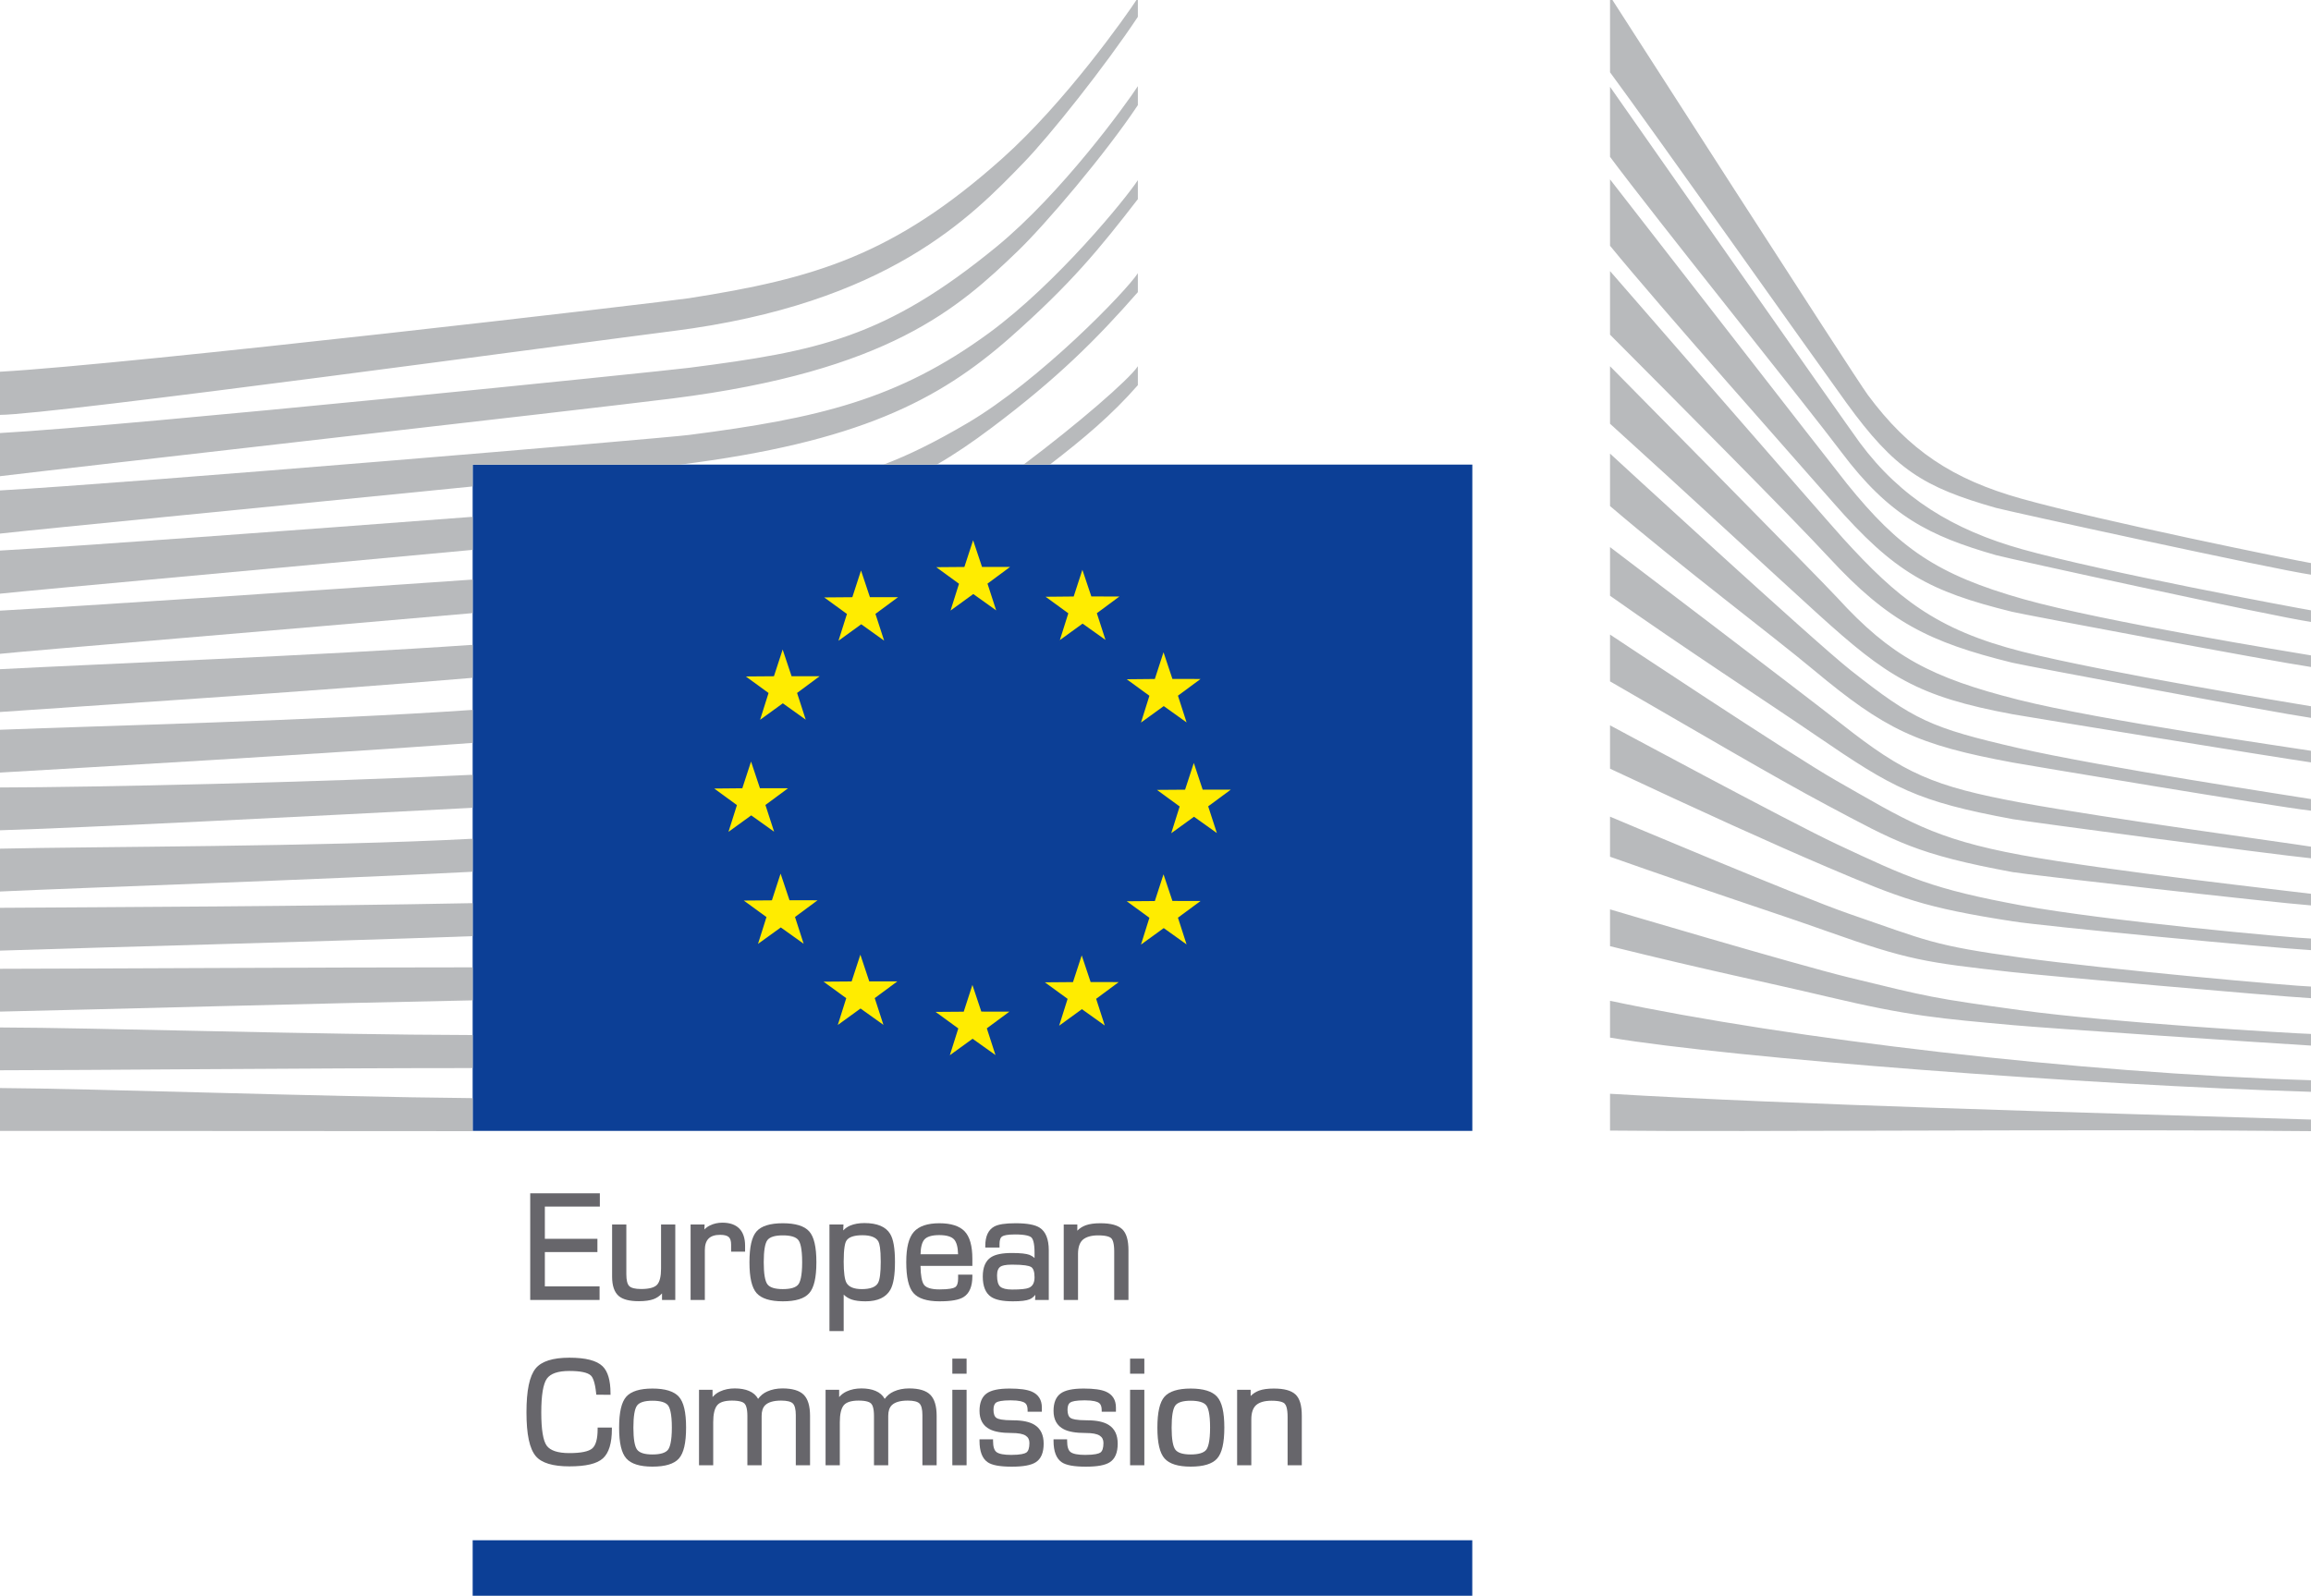
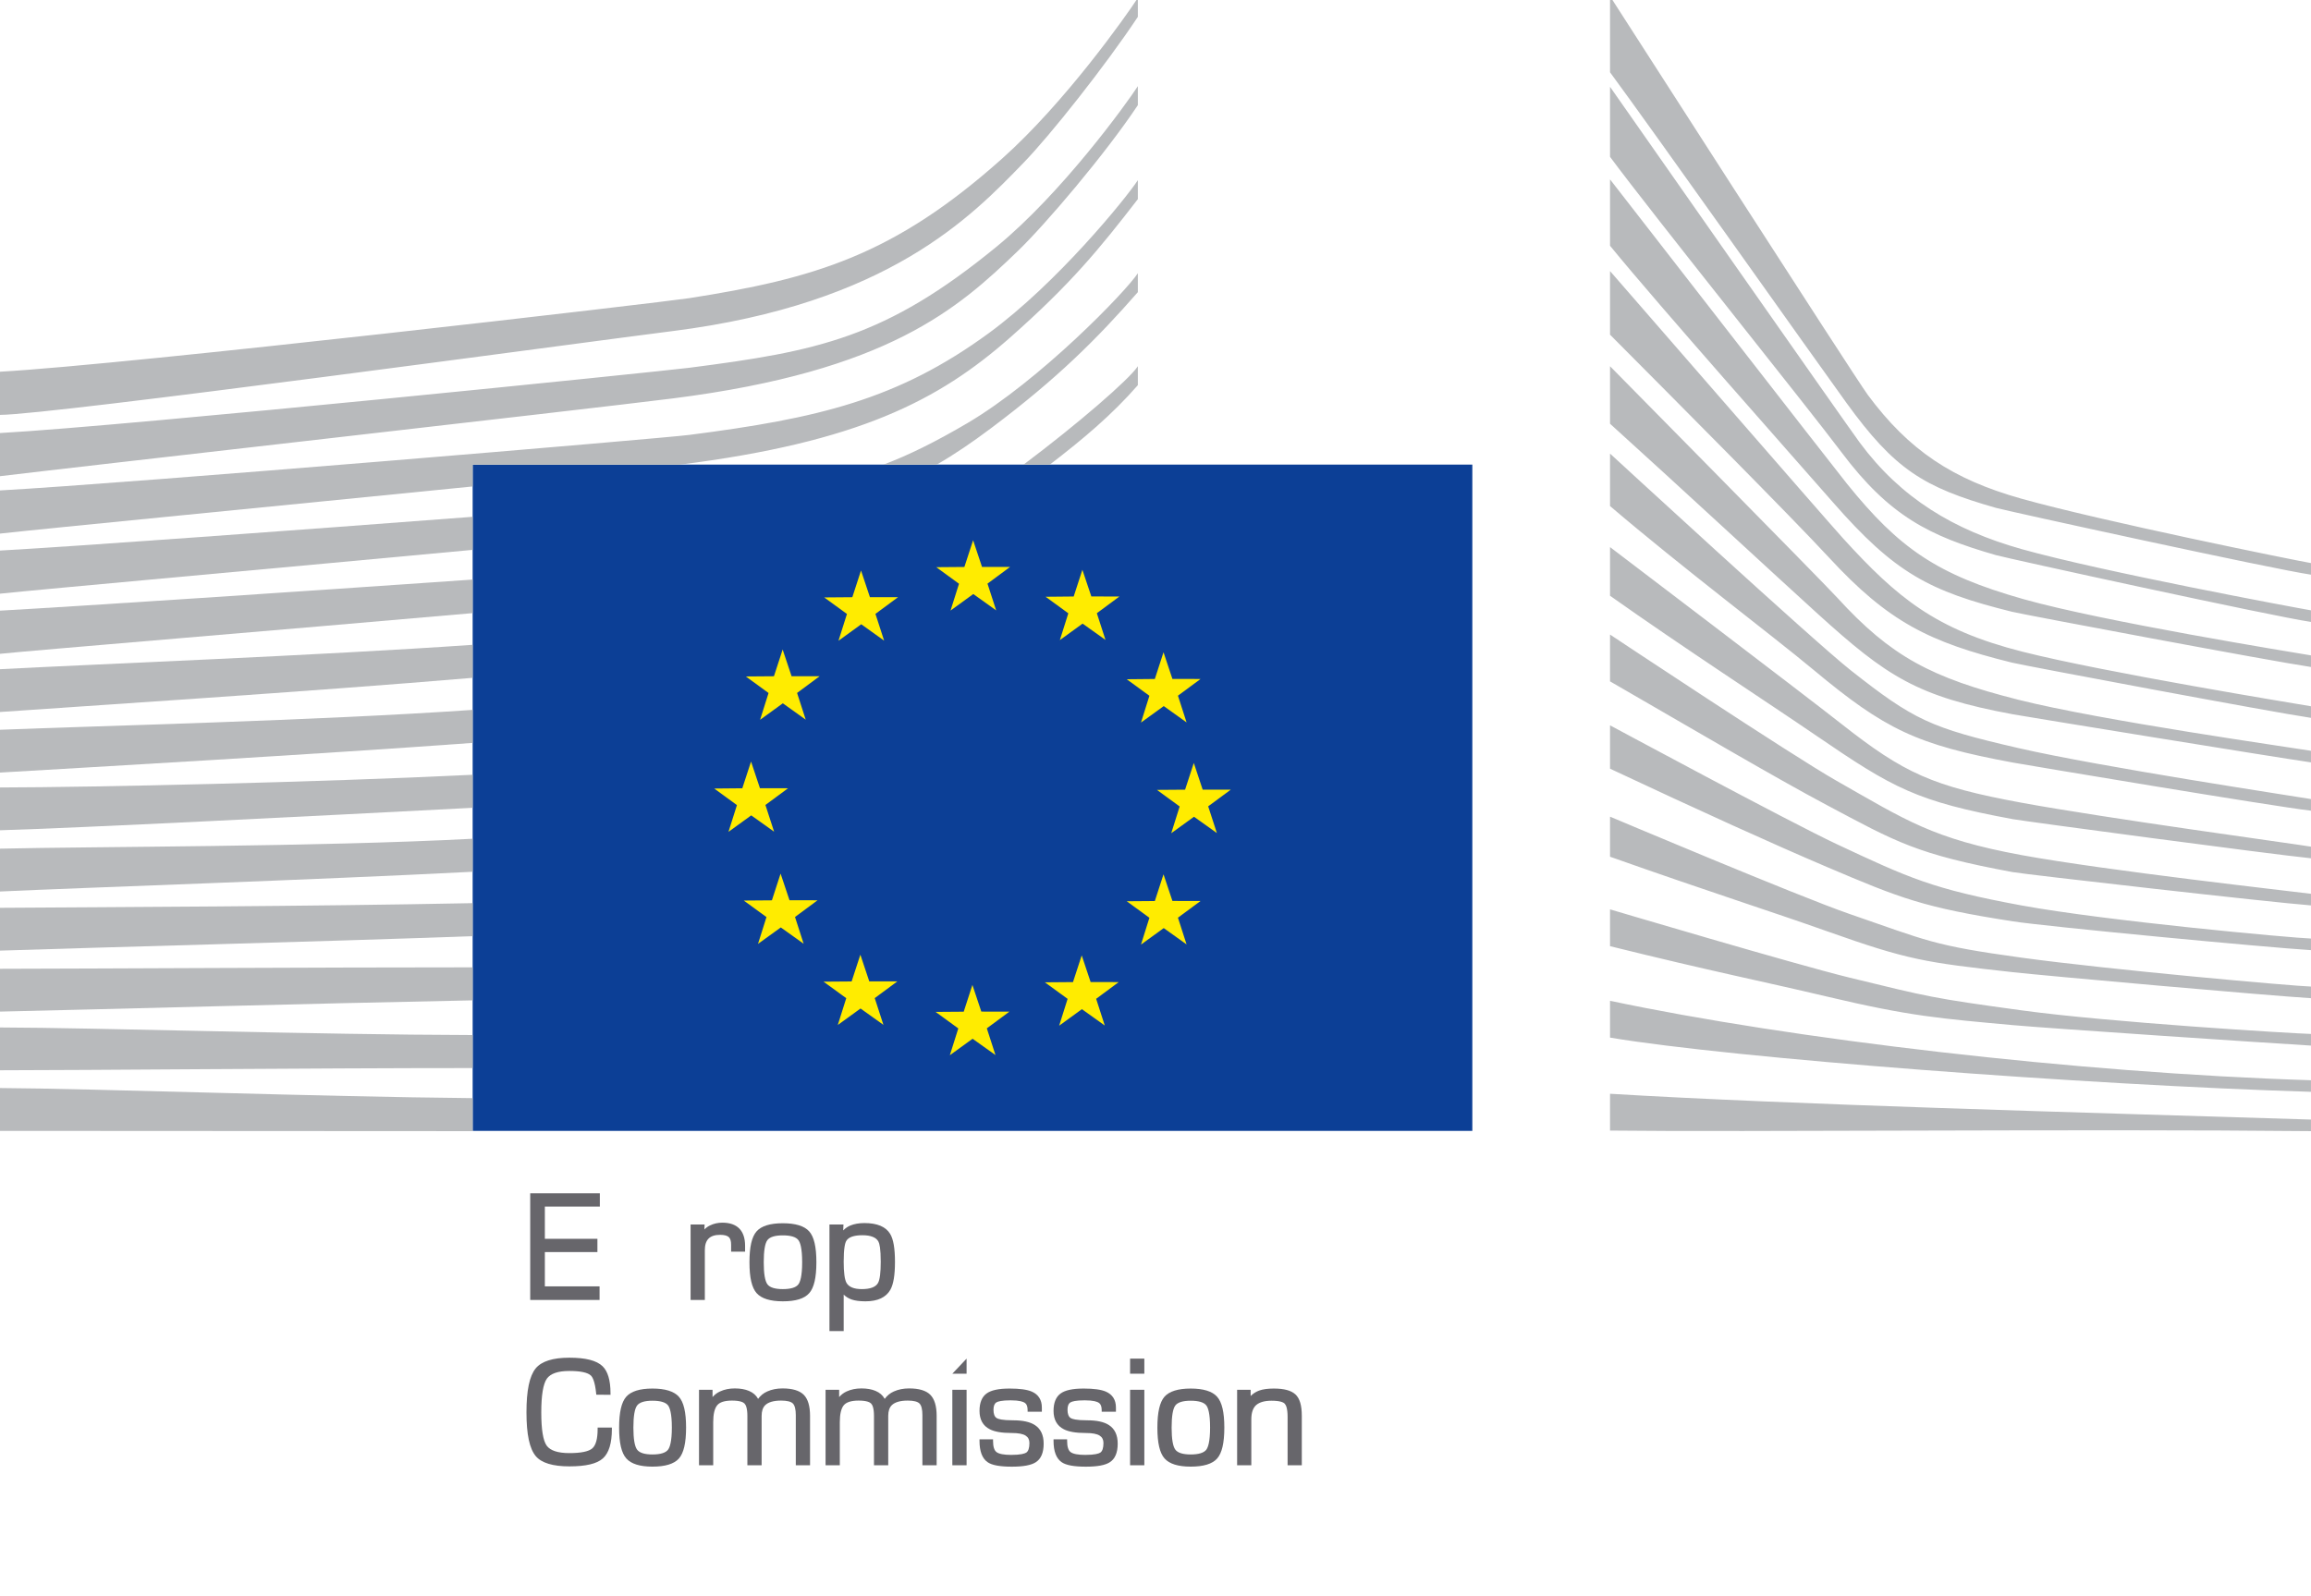
<svg xmlns="http://www.w3.org/2000/svg" width="204.72pt" height="141.4pt" viewBox="0 0 204.72 141.4" version="1.1">
  <defs>
    <clipPath id="clip1">
      <path d="M 41 136 L 131 136 L 131 141.398 L 41 141.398 Z M 41 136 " />
    </clipPath>
    <clipPath id="clip2">
      <path d="M 142 0 L 204.719 0 L 204.719 101 L 142 101 Z M 142 0 " />
    </clipPath>
  </defs>
  <g id="surface1">
    <path style=" stroke:none;fill-rule:nonzero;fill:rgb(40.399%,39.999%,42%);fill-opacity:1;" d="M 56.438 124.539 C 56.648 124.262 57.102 124.117 57.797 124.117 C 58.504 124.117 58.969 124.258 59.18 124.531 C 59.332 124.73 59.516 125.23 59.516 126.492 C 59.516 127.766 59.328 128.266 59.172 128.465 C 58.957 128.738 58.496 128.879 57.797 128.879 C 57.109 128.879 56.656 128.738 56.441 128.457 C 56.223 128.168 56.109 127.512 56.109 126.504 C 56.109 125.488 56.219 124.828 56.438 124.539 M 57.797 123.039 C 56.676 123.039 55.895 123.285 55.473 123.766 C 55.051 124.25 54.844 125.145 54.844 126.504 C 54.844 127.855 55.051 128.746 55.48 129.23 C 55.906 129.715 56.688 129.957 57.797 129.957 C 58.926 129.957 59.715 129.719 60.141 129.238 C 60.566 128.758 60.777 127.863 60.777 126.492 C 60.777 125.133 60.566 124.234 60.133 123.758 C 59.703 123.281 58.918 123.039 57.797 123.039 " />
    <path style=" stroke:none;fill-rule:nonzero;fill:rgb(40.399%,39.999%,42%);fill-opacity:1;" d="M 104.117 124.539 C 104.324 124.262 104.785 124.117 105.477 124.117 C 106.18 124.117 106.648 124.258 106.859 124.531 C 107.016 124.73 107.195 125.23 107.195 126.492 C 107.195 127.766 107.008 128.266 106.855 128.465 C 106.637 128.738 106.176 128.879 105.477 128.879 C 104.793 128.879 104.336 128.738 104.121 128.457 C 103.902 128.168 103.789 127.512 103.789 126.504 C 103.789 125.488 103.898 124.828 104.117 124.539 M 105.477 123.039 C 104.359 123.039 103.574 123.285 103.152 123.766 C 102.734 124.25 102.527 125.145 102.527 126.504 C 102.527 127.855 102.734 128.746 103.16 129.23 C 103.586 129.715 104.367 129.957 105.477 129.957 C 106.609 129.957 107.395 129.719 107.82 129.238 C 108.246 128.758 108.457 127.863 108.457 126.492 C 108.457 125.133 108.246 124.238 107.812 123.758 C 107.387 123.281 106.598 123.039 105.477 123.039 " />
-     <path style=" stroke:none;fill-rule:nonzero;fill:rgb(40.399%,39.999%,42%);fill-opacity:1;" d="M 97.477 108.391 C 96.949 108.391 96.516 108.449 96.184 108.57 C 95.891 108.676 95.641 108.836 95.434 109.051 L 95.434 108.5 L 94.23 108.5 L 94.23 115.188 L 95.496 115.188 L 95.496 111.121 C 95.496 110.527 95.641 110.098 95.926 109.848 C 96.223 109.598 96.676 109.465 97.281 109.465 C 98.039 109.465 98.332 109.609 98.449 109.73 C 98.566 109.852 98.703 110.152 98.703 110.902 L 98.703 115.188 L 99.965 115.188 L 99.965 110.805 C 99.965 109.883 99.781 109.262 99.402 108.91 C 99.023 108.559 98.398 108.391 97.477 108.391 " />
    <path style=" stroke:none;fill-rule:nonzero;fill:rgb(40.399%,39.999%,42%);fill-opacity:1;" d="M 69.32 123.027 C 68.82 123.027 68.363 123.117 67.965 123.297 C 67.637 123.441 67.367 123.664 67.156 123.953 C 66.984 123.637 66.711 123.398 66.344 123.246 C 66.004 123.102 65.582 123.027 65.09 123.027 C 64.609 123.027 64.168 123.117 63.781 123.297 C 63.523 123.414 63.305 123.582 63.121 123.793 L 63.121 123.148 L 61.922 123.148 L 61.922 129.836 L 63.18 129.836 L 63.18 126.016 C 63.18 125.312 63.297 124.809 63.531 124.523 C 63.75 124.246 64.195 124.105 64.848 124.105 C 65.555 124.105 65.84 124.25 65.953 124.367 C 66.07 124.488 66.207 124.777 66.207 125.465 L 66.207 129.836 L 67.469 129.836 L 67.469 125.453 C 67.469 125.039 67.574 124.723 67.781 124.516 C 68.055 124.246 68.531 124.105 69.195 124.105 C 69.715 124.105 70.066 124.191 70.238 124.363 C 70.406 124.535 70.496 124.883 70.496 125.391 L 70.496 129.836 L 71.758 129.836 L 71.758 125.453 C 71.758 124.59 71.57 123.961 71.199 123.59 C 70.824 123.215 70.191 123.027 69.32 123.027 " />
    <path style=" stroke:none;fill-rule:nonzero;fill:rgb(40.399%,39.999%,42%);fill-opacity:1;" d="M 62.438 110.777 C 62.438 109.852 62.871 109.418 63.797 109.418 C 64.152 109.418 64.406 109.484 64.551 109.609 C 64.695 109.73 64.766 109.965 64.766 110.289 L 64.766 110.91 L 66.004 110.91 L 66.004 110.387 C 66.004 109.047 65.309 108.34 63.992 108.34 C 63.598 108.34 63.23 108.422 62.902 108.582 C 62.711 108.672 62.543 108.793 62.398 108.941 L 62.418 108.5 L 61.176 108.5 L 61.176 115.188 L 62.438 115.188 " />
    <path style=" stroke:none;fill-rule:nonzero;fill:rgb(40.399%,39.999%,42%);fill-opacity:1;" d="M 98.238 126.277 C 97.809 125.992 97.156 125.852 96.293 125.852 C 95.348 125.852 94.984 125.742 94.844 125.652 C 94.66 125.531 94.566 125.285 94.566 124.918 C 94.566 124.586 94.652 124.371 94.832 124.262 C 94.969 124.18 95.297 124.082 96.09 124.082 C 96.879 124.082 97.215 124.207 97.359 124.312 C 97.512 124.422 97.594 124.637 97.594 124.953 L 97.594 125.094 L 98.855 125.094 L 98.855 124.723 C 98.855 124.043 98.555 123.566 97.961 123.309 C 97.539 123.129 96.898 123.039 96 123.039 C 95.02 123.039 94.352 123.184 93.949 123.48 C 93.535 123.785 93.328 124.305 93.328 125.016 C 93.328 125.785 93.633 126.336 94.23 126.641 C 94.664 126.867 95.301 126.977 96.188 126.977 C 96.766 126.977 97.18 127.055 97.418 127.211 C 97.641 127.355 97.75 127.566 97.75 127.863 C 97.75 128.305 97.656 128.59 97.469 128.715 C 97.328 128.805 96.98 128.918 96.141 128.918 C 95.5 128.918 95.066 128.836 94.844 128.672 C 94.637 128.523 94.531 128.188 94.531 127.676 L 94.531 127.535 L 93.328 127.535 L 93.328 127.676 C 93.328 128.602 93.57 129.238 94.051 129.566 C 94.438 129.832 95.137 129.961 96.195 129.961 C 97.211 129.961 97.902 129.832 98.309 129.57 C 98.777 129.273 99.012 128.719 99.012 127.922 C 99.012 127.164 98.754 126.613 98.238 126.277 " />
    <path style=" stroke:none;fill-rule:nonzero;fill:rgb(40.399%,39.999%,42%);fill-opacity:1;" d="M 77.781 113.68 C 77.582 114.043 77.098 114.227 76.348 114.227 C 75.656 114.227 75.199 114.043 74.988 113.676 C 74.824 113.383 74.738 112.754 74.738 111.805 C 74.738 110.605 74.859 110.141 74.965 109.961 C 75.156 109.625 75.641 109.453 76.398 109.453 C 77.137 109.453 77.617 109.645 77.816 110.016 C 77.91 110.191 78.02 110.641 78.02 111.805 C 78.02 112.762 77.941 113.391 77.781 113.68 M 74.738 114.715 C 74.938 114.91 75.176 115.059 75.453 115.152 C 75.75 115.254 76.16 115.309 76.672 115.309 C 77.75 115.309 78.488 114.961 78.875 114.281 C 79.148 113.789 79.281 112.984 79.281 111.82 C 79.281 110.613 79.141 109.797 78.848 109.324 C 78.465 108.695 77.699 108.375 76.574 108.375 C 76.094 108.375 75.672 108.449 75.324 108.594 C 75.09 108.691 74.883 108.836 74.695 109.027 L 74.719 108.5 L 73.477 108.5 L 73.477 117.945 L 74.738 117.945 " />
    <path style=" stroke:none;fill-rule:nonzero;fill:rgb(40.399%,39.999%,42%);fill-opacity:1;" d="M 52.941 126.637 C 52.941 127.496 52.781 128.066 52.469 128.34 C 52.148 128.617 51.469 128.758 50.438 128.758 C 49.422 128.758 48.75 128.535 48.434 128.105 C 48.109 127.66 47.949 126.668 47.949 125.148 C 47.949 123.629 48.117 122.625 48.445 122.16 C 48.77 121.707 49.438 121.48 50.434 121.48 C 51.422 121.48 52.07 121.617 52.348 121.891 C 52.5 122.035 52.703 122.426 52.809 123.453 L 52.82 123.582 L 54.082 123.594 L 54.082 123.449 C 54.082 122.316 53.844 121.512 53.379 121.062 C 52.848 120.551 51.883 120.305 50.434 120.305 C 48.969 120.305 47.965 120.625 47.449 121.258 C 46.902 121.934 46.637 123.207 46.637 125.148 C 46.637 127.102 46.906 128.367 47.465 129.031 C 47.969 129.629 48.969 129.934 50.434 129.934 C 51.906 129.934 52.883 129.703 53.41 129.223 C 53.938 128.75 54.203 127.879 54.203 126.637 L 54.203 126.496 L 52.941 126.496 " />
    <path style=" stroke:none;fill-rule:nonzero;fill:rgb(40.399%,39.999%,42%);fill-opacity:1;" d="M 114.758 123.559 C 114.379 123.207 113.75 123.039 112.836 123.039 C 112.309 123.039 111.871 123.098 111.535 123.219 C 111.246 123.328 110.996 123.488 110.789 123.699 L 110.789 123.148 L 109.59 123.148 L 109.59 129.836 L 110.848 129.836 L 110.848 125.773 C 110.848 125.176 110.996 124.746 111.285 124.496 C 111.578 124.246 112.031 124.117 112.637 124.117 C 113.395 124.117 113.691 124.258 113.805 124.379 C 113.922 124.5 114.062 124.801 114.062 125.551 L 114.062 129.836 L 115.32 129.836 L 115.32 125.453 C 115.32 124.531 115.137 123.91 114.758 123.559 " />
    <path style=" stroke:none;fill-rule:nonzero;fill:rgb(40.399%,39.999%,42%);fill-opacity:1;" d="M 53.113 113.984 L 48.266 113.984 L 48.266 110.945 L 52.922 110.945 L 52.922 109.77 L 48.266 109.77 L 48.266 106.914 L 53.137 106.914 L 53.137 105.738 L 46.969 105.738 L 46.969 115.188 L 53.113 115.188 " />
-     <path style=" stroke:none;fill-rule:nonzero;fill:rgb(40.399%,39.999%,42%);fill-opacity:1;" d="M 57.898 115.117 C 58.176 115.012 58.426 114.844 58.645 114.609 L 58.645 115.188 L 59.82 115.188 L 59.82 108.5 L 58.559 108.5 L 58.559 112.414 C 58.559 113.109 58.441 113.586 58.207 113.84 C 57.973 114.09 57.5 114.219 56.797 114.219 C 56.266 114.219 55.91 114.129 55.742 113.957 C 55.57 113.789 55.484 113.434 55.484 112.906 L 55.484 108.5 L 54.223 108.5 L 54.223 113.125 C 54.223 113.922 54.418 114.496 54.809 114.836 C 55.172 115.145 55.754 115.297 56.59 115.297 C 57.141 115.297 57.582 115.234 57.898 115.117 " />
    <path style=" stroke:none;fill-rule:nonzero;fill:rgb(40.399%,39.999%,42%);fill-opacity:1;" d="M 100.109 129.836 L 101.371 129.836 L 101.371 123.148 L 100.109 123.148 Z M 100.109 129.836 " />
    <path style=" stroke:none;fill-rule:nonzero;fill:rgb(40.399%,39.999%,42%);fill-opacity:1;" d="M 91.68 126.277 C 91.25 125.992 90.594 125.852 89.734 125.852 C 88.785 125.852 88.422 125.742 88.285 125.652 C 88.098 125.531 88.008 125.285 88.008 124.918 C 88.008 124.586 88.094 124.371 88.27 124.262 C 88.41 124.18 88.738 124.082 89.531 124.082 C 90.316 124.082 90.652 124.207 90.797 124.312 C 90.953 124.422 91.031 124.637 91.031 124.953 L 91.031 125.094 L 92.293 125.094 L 92.293 124.723 C 92.293 124.043 91.992 123.566 91.402 123.309 C 90.98 123.129 90.336 123.039 89.441 123.039 C 88.461 123.039 87.793 123.184 87.391 123.48 C 86.977 123.785 86.77 124.305 86.77 125.016 C 86.77 125.785 87.074 126.336 87.672 126.641 C 88.102 126.867 88.742 126.977 89.625 126.977 C 90.207 126.977 90.621 127.055 90.859 127.211 C 91.082 127.355 91.191 127.566 91.191 127.863 C 91.191 128.305 91.098 128.59 90.91 128.715 C 90.766 128.805 90.418 128.918 89.578 128.918 C 88.941 128.918 88.504 128.836 88.281 128.672 C 88.074 128.523 87.969 128.188 87.969 127.676 L 87.969 127.535 L 86.77 127.535 L 86.77 127.676 C 86.77 128.602 87.012 129.238 87.492 129.566 C 87.875 129.832 88.578 129.961 89.637 129.961 C 90.648 129.961 91.344 129.832 91.75 129.57 C 92.219 129.273 92.453 128.719 92.453 127.922 C 92.453 127.164 92.195 126.613 91.68 126.277 " />
-     <path style=" stroke:none;fill-rule:nonzero;fill:rgb(40.399%,39.999%,42%);fill-opacity:1;" d="M 91.645 113.176 C 91.645 113.668 91.477 113.977 91.133 114.117 C 90.902 114.215 90.406 114.266 89.664 114.266 C 89.152 114.266 88.797 114.176 88.605 114.008 C 88.418 113.84 88.324 113.508 88.324 113.016 C 88.324 112.625 88.426 112.363 88.637 112.23 C 88.758 112.152 89.035 112.059 89.656 112.059 C 90.73 112.059 91.156 112.164 91.32 112.254 C 91.535 112.371 91.645 112.68 91.645 113.176 M 92.105 108.789 C 91.695 108.523 90.996 108.391 89.965 108.391 C 89.059 108.391 88.441 108.484 88.074 108.684 C 87.547 108.973 87.281 109.551 87.281 110.402 L 87.281 110.543 L 88.543 110.543 L 88.543 110.219 C 88.543 109.875 88.625 109.648 88.793 109.551 C 88.918 109.473 89.219 109.383 89.914 109.383 C 90.871 109.383 91.227 109.527 91.359 109.645 C 91.488 109.762 91.645 110.09 91.645 111 L 91.645 111.477 C 91.52 111.355 91.371 111.262 91.207 111.195 C 90.914 111.086 90.406 111.027 89.648 111.027 C 88.781 111.027 88.172 111.152 87.785 111.406 C 87.305 111.719 87.059 112.293 87.059 113.113 C 87.059 113.98 87.309 114.59 87.797 114.914 C 88.191 115.18 88.824 115.309 89.73 115.309 C 90.434 115.309 90.914 115.25 91.203 115.133 C 91.383 115.059 91.559 114.926 91.715 114.734 L 91.695 115.188 L 92.906 115.188 L 92.906 110.789 C 92.906 109.809 92.637 109.133 92.105 108.789 " />
-     <path style=" stroke:none;fill-rule:nonzero;fill:rgb(40.399%,39.999%,42%);fill-opacity:1;" d="M 83.203 109.441 C 83.848 109.441 84.289 109.574 84.52 109.828 C 84.738 110.074 84.855 110.512 84.871 111.137 L 81.547 111.137 C 81.559 110.512 81.676 110.07 81.891 109.828 C 82.117 109.574 82.559 109.441 83.203 109.441 M 83.211 108.391 C 82.16 108.391 81.402 108.648 80.953 109.156 C 80.5 109.672 80.281 110.543 80.281 111.832 C 80.281 113.172 80.484 114.066 80.906 114.562 C 81.328 115.055 82.105 115.309 83.223 115.309 C 84.262 115.309 84.961 115.184 85.359 114.93 C 85.875 114.609 86.137 113.992 86.137 113.09 L 86.137 112.945 L 84.875 112.945 L 84.875 113.293 C 84.875 113.691 84.785 113.949 84.605 114.062 C 84.469 114.148 84.117 114.254 83.223 114.254 C 82.52 114.254 82.062 114.117 81.859 113.852 C 81.66 113.586 81.555 113.02 81.543 112.168 L 86.137 112.168 L 86.137 111.535 C 86.137 110.395 85.906 109.578 85.449 109.105 C 84.992 108.629 84.238 108.391 83.211 108.391 " />
    <path style=" stroke:none;fill-rule:nonzero;fill:rgb(40.399%,39.999%,42%);fill-opacity:1;" d="M 67.98 109.887 C 68.191 109.609 68.648 109.465 69.344 109.465 C 70.047 109.465 70.512 109.605 70.723 109.883 C 70.879 110.078 71.059 110.578 71.059 111.844 C 71.059 113.113 70.875 113.613 70.719 113.812 C 70.504 114.09 70.039 114.227 69.344 114.227 C 68.656 114.227 68.199 114.086 67.988 113.809 C 67.766 113.52 67.656 112.859 67.656 111.855 C 67.656 110.84 67.762 110.18 67.98 109.887 M 69.344 108.391 C 68.223 108.391 67.441 108.633 67.02 109.113 C 66.594 109.598 66.391 110.492 66.391 111.855 C 66.391 113.207 66.598 114.098 67.023 114.582 C 67.449 115.062 68.23 115.309 69.344 115.309 C 70.488 115.309 71.254 115.074 71.684 114.586 C 72.109 114.109 72.32 113.211 72.32 111.844 C 72.32 110.48 72.109 109.586 71.68 109.109 C 71.25 108.629 70.461 108.391 69.344 108.391 " />
    <path style=" stroke:none;fill-rule:nonzero;fill:rgb(40.399%,39.999%,42%);fill-opacity:1;" d="M 80.531 123.027 C 80.035 123.027 79.578 123.117 79.18 123.297 C 78.852 123.441 78.582 123.664 78.371 123.953 C 78.199 123.637 77.926 123.398 77.559 123.246 C 77.219 123.102 76.797 123.027 76.309 123.027 C 75.82 123.027 75.383 123.117 74.992 123.297 C 74.738 123.414 74.52 123.582 74.336 123.793 L 74.336 123.148 L 73.133 123.148 L 73.133 129.836 L 74.395 129.836 L 74.395 126.016 C 74.395 125.312 74.512 124.809 74.742 124.523 C 74.969 124.246 75.41 124.105 76.062 124.105 C 76.77 124.105 77.055 124.25 77.168 124.367 C 77.285 124.488 77.422 124.777 77.422 125.465 L 77.422 129.836 L 78.684 129.836 L 78.684 125.453 C 78.684 125.039 78.789 124.723 78.996 124.516 C 79.27 124.246 79.746 124.105 80.41 124.105 C 80.93 124.105 81.281 124.191 81.453 124.363 C 81.625 124.535 81.711 124.879 81.711 125.391 L 81.711 129.836 L 82.973 129.836 L 82.973 125.453 C 82.973 124.59 82.781 123.961 82.41 123.59 C 82.039 123.215 81.406 123.027 80.531 123.027 " />
    <path style=" stroke:none;fill-rule:nonzero;fill:rgb(40.399%,39.999%,42%);fill-opacity:1;" d="M 84.363 129.836 L 85.625 129.836 L 85.625 123.148 L 84.363 123.148 Z M 84.363 129.836 " />
    <path style=" stroke:none;fill-rule:nonzero;fill:rgb(40.399%,39.999%,42%);fill-opacity:1;" d="M 100.109 121.723 L 101.371 121.723 L 101.371 120.387 L 100.109 120.387 Z M 100.109 121.723 " />
-     <path style=" stroke:none;fill-rule:nonzero;fill:rgb(40.399%,39.999%,42%);fill-opacity:1;" d="M 84.363 121.723 L 85.625 121.723 L 85.625 120.387 L 84.363 120.387 Z M 84.363 121.723 " />
+     <path style=" stroke:none;fill-rule:nonzero;fill:rgb(40.399%,39.999%,42%);fill-opacity:1;" d="M 84.363 121.723 L 85.625 121.723 L 85.625 120.387 Z M 84.363 121.723 " />
    <path style=" stroke:none;fill-rule:nonzero;fill:rgb(4.7%,24.699%,58.8%);fill-opacity:1;" d="M 41.871 100.207 L 130.426 100.207 L 130.426 41.168 L 41.871 41.168 Z M 41.871 100.207 " />
    <path style=" stroke:none;fill-rule:nonzero;fill:rgb(100%,92.499%,0%);fill-opacity:1;" d="M 70.609 61.402 L 72.609 59.918 L 70.121 59.918 L 69.332 57.555 L 68.559 59.922 L 66.07 59.941 L 68.082 61.406 L 67.332 63.781 L 69.348 62.32 L 71.375 63.77 Z M 67.805 71.328 L 69.809 69.848 L 67.32 69.844 L 66.531 67.48 L 65.758 69.848 L 63.27 69.871 L 65.281 71.34 L 64.531 73.711 L 66.547 72.25 L 68.574 73.695 Z M 70.426 81.254 L 72.426 79.773 L 69.938 79.77 L 69.148 77.41 L 68.379 79.777 L 65.887 79.797 L 67.898 81.262 L 67.148 83.637 L 69.168 82.18 L 71.191 83.625 Z M 77.488 88.441 L 79.492 86.961 L 77.004 86.957 L 76.215 84.594 L 75.441 86.965 L 72.953 86.984 L 74.965 88.449 L 74.215 90.824 L 76.23 89.363 L 78.258 90.812 Z M 87.418 91.121 L 89.418 89.641 L 86.93 89.637 L 86.141 87.273 L 85.371 89.645 L 82.879 89.664 L 84.891 91.129 L 84.141 93.504 L 86.156 92.043 L 88.184 93.488 Z M 97.102 88.504 L 99.102 87.023 L 96.613 87.02 L 95.824 84.656 L 95.051 87.023 L 92.562 87.043 L 94.574 88.508 L 93.824 90.887 L 95.84 89.422 L 97.867 90.871 Z M 104.348 81.316 L 106.352 79.836 L 103.859 79.832 L 103.07 77.473 L 102.301 79.84 L 99.812 79.859 L 101.82 81.324 L 101.074 83.699 L 103.09 82.238 L 105.113 83.684 Z M 107.027 71.449 L 109.031 69.969 L 106.539 69.969 L 105.754 67.605 L 104.98 69.973 L 102.488 69.992 L 104.5 71.461 L 103.754 73.832 L 105.77 72.371 L 107.797 73.816 Z M 104.348 61.645 L 106.352 60.164 L 103.859 60.16 L 103.07 57.797 L 102.301 60.164 L 99.812 60.188 L 101.82 61.652 L 101.074 64.027 L 103.09 62.566 L 105.113 64.012 Z M 97.164 54.336 L 99.164 52.855 L 96.676 52.852 L 95.883 50.488 L 95.113 52.855 L 92.625 52.879 L 94.637 54.344 L 93.887 56.719 L 95.902 55.258 L 97.93 56.703 Z M 77.551 54.395 L 79.555 52.914 L 77.062 52.914 L 76.273 50.551 L 75.504 52.918 L 73.012 52.938 L 75.027 54.402 L 74.277 56.777 L 76.293 55.316 L 78.32 56.766 Z M 88.246 54.086 L 86.219 52.637 L 84.203 54.102 L 84.953 51.727 L 82.941 50.258 L 85.43 50.238 L 86.203 47.871 L 86.992 50.234 L 89.48 50.234 L 87.477 51.715 " />
    <g clip-path="url(#clip1)" clip-rule="nonzero">
-       <path style=" stroke:none;fill-rule:nonzero;fill:rgb(4.7%,24.699%,58.8%);fill-opacity:1;" d="M 41.871 141.398 L 130.422 141.398 L 130.422 136.48 L 41.871 136.48 Z M 41.871 141.398 " />
-     </g>
+       </g>
    <g clip-path="url(#clip2)" clip-rule="nonzero">
      <path style=" stroke:none;fill-rule:nonzero;fill:rgb(72.198%,72.899%,73.7%);fill-opacity:1;" d="M 204.723 100.23 C 204.719 99.883 204.723 99.539 204.723 99.203 C 183.953 98.559 158.641 97.883 142.625 96.918 L 142.625 100.18 C 154.344 100.32 184.637 100.023 204.723 100.23 M 204.723 96.746 C 204.719 96.398 204.723 96.055 204.723 95.719 C 183.953 95.074 158.559 92.055 142.625 88.68 L 142.625 91.941 C 153.41 93.758 184.723 96.137 204.723 96.746 M 161.82 88.301 C 169.246 90.062 171.863 90.246 178.312 90.836 C 181.328 91.113 200.926 92.422 204.723 92.648 C 204.719 92.301 204.723 91.957 204.723 91.617 C 203.168 91.578 186.793 90.59 179.062 89.523 C 171.152 88.438 170.961 88.363 163.785 86.613 C 159.012 85.445 142.625 80.578 142.625 80.578 L 142.625 83.84 C 151.742 86.098 156.121 86.949 161.82 88.301 M 161.84 82.516 C 169.031 85.066 170.469 85.277 178.312 86.145 C 181.32 86.477 200.926 88.223 204.723 88.449 C 204.719 88.102 204.723 87.754 204.723 87.418 C 203.168 87.379 186.793 85.918 179.062 84.855 C 171.152 83.766 170.77 83.371 163.785 80.965 C 159.387 79.449 142.625 72.363 142.625 72.363 L 142.625 75.914 C 151.402 79.02 156.945 80.777 161.84 82.516 M 161.84 76.824 C 168.441 79.637 170.426 80.414 178.312 81.641 C 181.305 82.105 200.926 83.965 204.723 84.191 C 204.719 83.844 204.723 83.5 204.723 83.164 C 203.168 83.121 186.551 81.605 179.062 80.227 C 171.207 78.777 169.125 77.809 162.695 74.793 C 158.547 72.848 142.625 64.27 142.625 64.27 L 142.625 68.113 C 150.555 71.836 157.062 74.789 161.84 76.824 M 161.84 71.344 C 167.957 74.598 169.77 75.703 178.312 77.281 C 179.312 77.465 201.285 79.973 204.723 80.227 C 204.719 79.879 204.723 79.531 204.723 79.199 C 203.027 78.977 186.551 77.141 179.062 75.766 C 171.207 74.316 168.871 72.699 162.695 69.188 C 158.715 66.93 142.625 56.227 142.625 56.227 L 142.625 60.375 C 149.879 64.562 157.254 68.91 161.84 71.344 M 160.902 65.191 C 167.719 69.855 169.77 71.008 178.312 72.586 C 179.312 72.77 201.223 75.703 204.723 76.051 C 204.719 75.707 204.723 75.359 204.723 75.023 C 203.234 74.77 186.551 72.504 179.062 71.125 C 171.207 69.676 168.699 68.539 163.117 64.141 C 159.824 61.547 142.625 48.477 142.625 48.477 L 142.625 52.789 C 149.027 57.324 156.621 62.262 160.902 65.191 M 160.66 59.363 C 167 64.645 169.789 65.996 178.332 67.574 C 179.328 67.758 201.371 71.453 204.723 71.836 C 204.719 71.488 204.723 71.141 204.723 70.805 C 203.234 70.551 186.105 67.965 178.797 66.285 C 171.012 64.496 169.535 63.801 163.957 59.402 C 160.664 56.809 142.625 40.191 142.625 40.191 L 142.625 44.84 C 149.047 50.324 156.895 56.227 160.66 59.363 M 161.031 54.398 C 167.133 59.926 169.789 61.719 178.332 63.297 C 179.328 63.48 201.336 67.066 204.723 67.555 C 204.719 67.211 204.723 66.863 204.723 66.527 C 203.234 66.273 186.066 63.844 178.797 62.004 C 171.07 60.051 167.52 58.18 162.754 52.961 C 161.453 51.535 142.625 32.453 142.625 32.453 L 142.625 37.547 C 148.758 43.094 157.402 51.109 161.031 54.398 M 162.012 49.395 C 167.289 55.109 170.871 56.895 178.23 58.715 C 179.215 58.961 201.336 63.117 204.723 63.609 C 204.719 63.266 204.723 62.918 204.723 62.582 C 203.234 62.328 186.43 59.586 179.16 57.746 C 171.43 55.789 168.051 52.945 163.289 47.727 C 161.984 46.301 142.625 24.02 142.625 24.02 L 142.625 29.656 C 148.422 35.484 158.688 45.797 162.012 49.395 M 162.379 44.516 C 167.832 50.75 170.871 52.387 178.23 54.207 C 179.215 54.453 201.336 58.609 204.723 59.102 C 204.719 58.754 204.723 58.41 204.723 58.074 C 203.234 57.82 186.336 55.09 179.25 53.09 C 171.574 50.922 168.223 48.57 163.625 42.879 C 162.41 41.379 142.625 15.895 142.625 15.895 L 142.625 21.777 C 147.066 27.219 159.156 40.832 162.379 44.516 M 163.113 40.055 C 167.379 45.742 170.934 47.5 176.805 49.188 C 177.777 49.469 201.336 54.617 204.723 55.109 C 204.719 54.766 204.723 54.418 204.723 54.082 C 203.234 53.828 186.223 50.656 179.129 48.668 C 173.035 46.961 168.379 44.121 164.746 39.219 C 163.594 37.664 142.625 7.691 142.625 7.691 L 142.625 13.895 C 146.391 18.992 160.176 36.137 163.113 40.055 M 142.625 6.406 L 142.625 -0.332 C 142.625 -0.332 164.309 33.438 165.457 34.988 C 169.094 39.895 172.957 42.473 179.055 44.184 C 186.145 46.172 203.234 49.641 204.723 49.895 C 204.723 50.23 204.719 50.578 204.723 50.922 C 201.336 50.43 177.781 45.277 176.805 45 C 170.383 43.168 167.848 41.605 163.562 35.691 C 160.691 31.727 146.391 11.504 142.625 6.406 " />
    </g>
    <path style=" stroke:none;fill-rule:nonzero;fill:rgb(72.198%,72.899%,73.7%);fill-opacity:1;" d="M 90.668 41.172 L 92.996 41.172 C 95.988 38.871 98.496 36.762 100.797 34.129 L 100.797 32.453 C 100.035 33.617 95.469 37.57 90.668 41.172 M 85.684 37.5 C 82.801 39.195 80.453 40.344 78.258 41.172 L 82.977 41.172 C 84.562 40.258 86.133 39.191 87.855 37.895 C 93.648 33.547 97.156 30.047 100.797 25.887 L 100.797 24.211 C 99.734 25.84 92.117 33.715 85.684 37.5 M 0 73.57 C 7.41 73.344 26.969 72.355 41.871 71.578 L 41.871 68.652 C 28.012 69.328 8.367 69.762 0 69.777 Z M 0 78.996 C 7.492 78.645 27.535 77.984 41.871 77.246 L 41.871 74.32 C 28.125 75.047 8.297 75.008 0 75.199 Z M 88.801 14.027 C 79.164 22.645 72.117 24.688 61.043 26.422 C 58.707 26.785 11.473 32.297 0 32.938 L 0 36.762 C 4.531 36.762 51.715 30.328 59.559 29.34 C 78.738 26.922 86.113 19.121 90.645 14.453 C 93.016 12.012 97.902 5.855 100.797 1.492 L 100.797 -0.184 C 99.734 1.445 94.363 9.055 88.801 14.027 M 87.613 29.504 C 79.535 35.422 72.461 37.074 61.043 38.539 C 58.699 38.844 11.473 42.82 0 43.457 L 0 47.281 C 3.723 46.863 25.465 44.75 41.871 43.105 L 41.871 41.172 L 60.23 41.172 C 76.012 39.176 83.137 35.5 89.457 29.93 C 94.887 25.137 97.398 22.043 100.797 17.645 L 100.797 15.965 C 99.734 17.594 93.633 25.094 87.613 29.504 M 88.289 21.852 C 78.434 29.938 72.461 31.121 61.043 32.59 C 58.699 32.891 11.473 37.734 0 38.371 L 0 42.195 C 5.617 41.508 51.715 36.297 59.559 35.309 C 78.738 32.891 84.914 27.289 90.133 22.273 C 92.586 19.914 97.902 13.672 100.797 9.316 L 100.797 7.637 C 99.734 9.266 94.059 17.113 88.289 21.852 M 41.871 62.902 C 28.145 63.855 8.508 64.324 0 64.664 L 0 68.457 C 8.109 67.98 27.613 66.867 41.871 65.828 Z M 41.871 57.137 C 28.145 58.09 8.336 58.855 0 59.297 L 0 63.09 C 7.023 62.594 27.625 61.273 41.871 60.062 Z M 41.871 51.355 C 26.66 52.414 6.891 53.727 0 54.109 L 0 57.934 C 2.664 57.652 25.066 55.805 41.871 54.328 Z M 0 84.234 C 9.355 83.926 27.555 83.469 41.871 82.953 L 41.871 80.027 C 27.195 80.32 9.988 80.375 0 80.441 Z M 41.871 45.793 C 26.66 46.953 6.891 48.402 0 48.785 L 0 52.605 C 3.613 52.223 25.422 50.266 41.871 48.723 Z M 0 94.836 C 7.07 94.836 27.617 94.641 41.871 94.641 L 41.871 91.715 C 27.977 91.684 8.594 91.066 0 91.043 Z M 0 100.207 C 7.477 100.207 27.785 100.23 41.871 100.23 L 41.871 97.305 C 28.316 97.18 8.34 96.457 0 96.41 Z M 0 85.844 C 9.082 85.828 28.125 85.715 41.871 85.715 L 41.871 88.641 C 26.941 88.934 9.547 89.426 0 89.637 " />
  </g>
</svg>